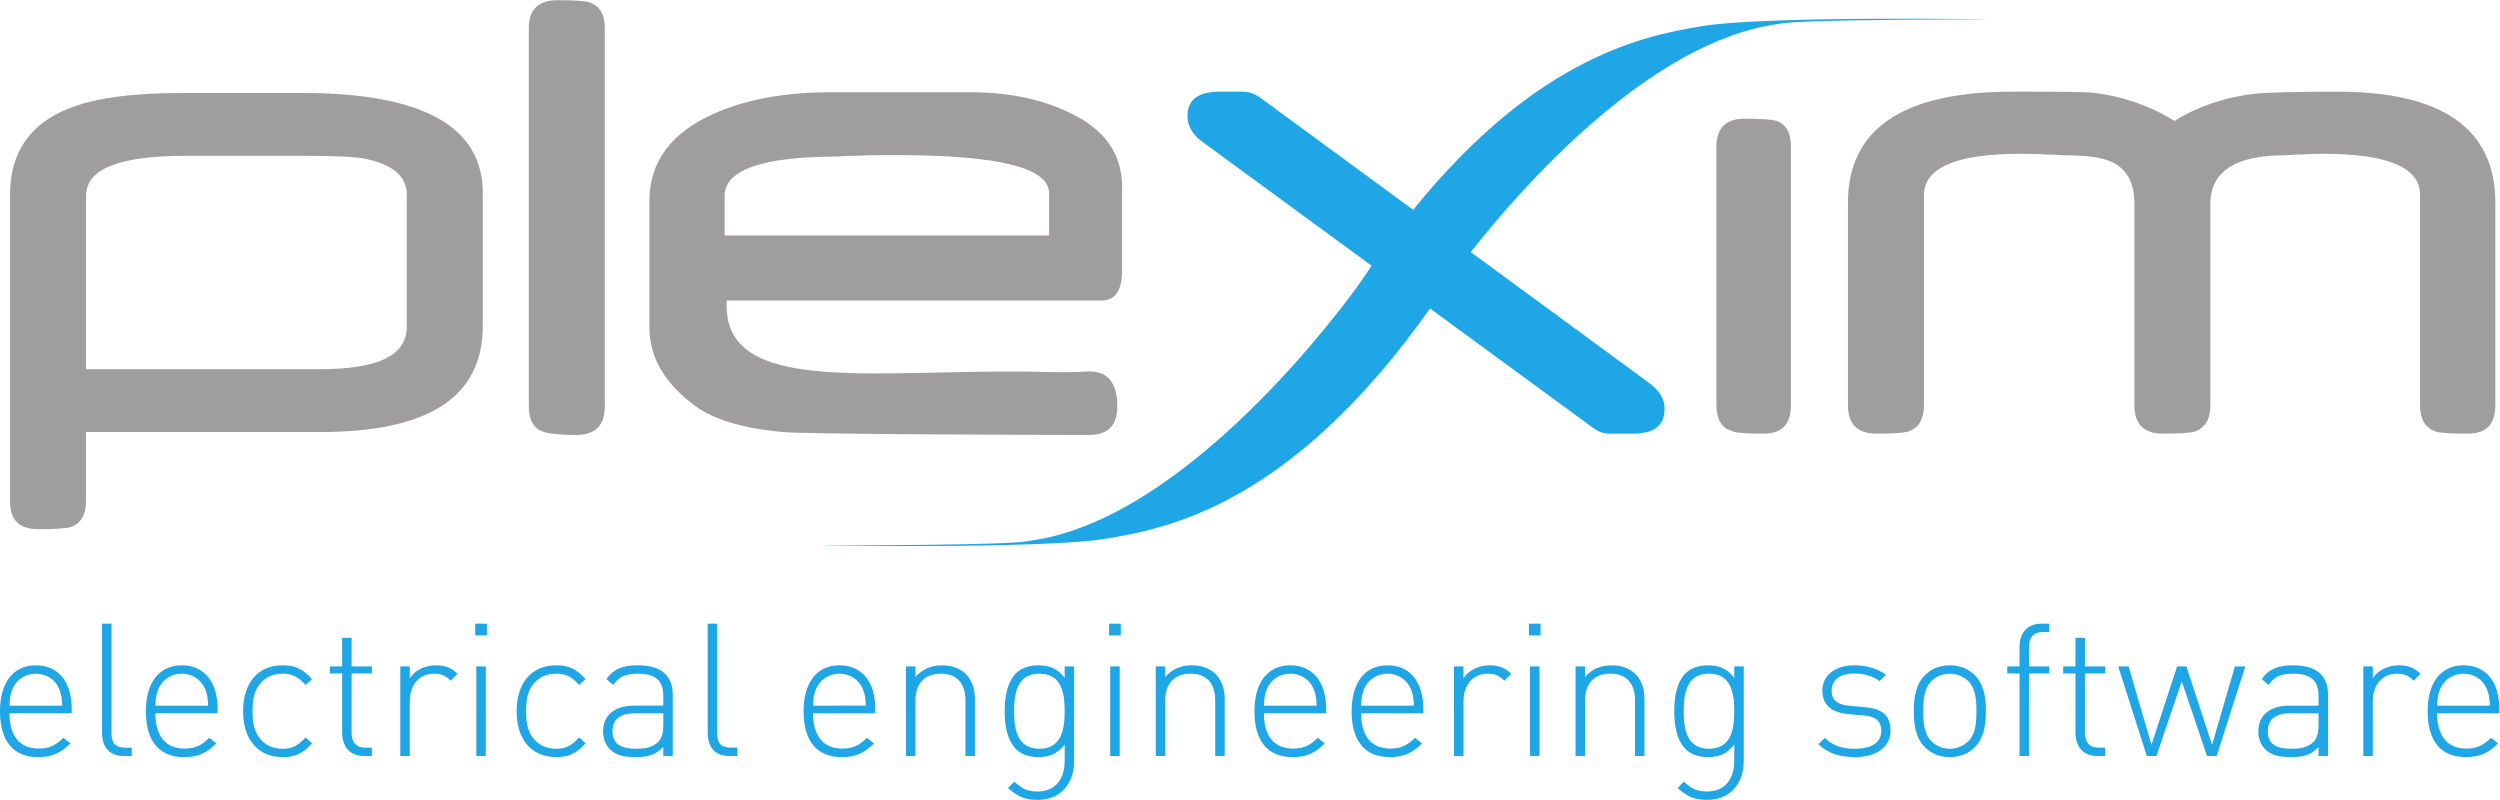
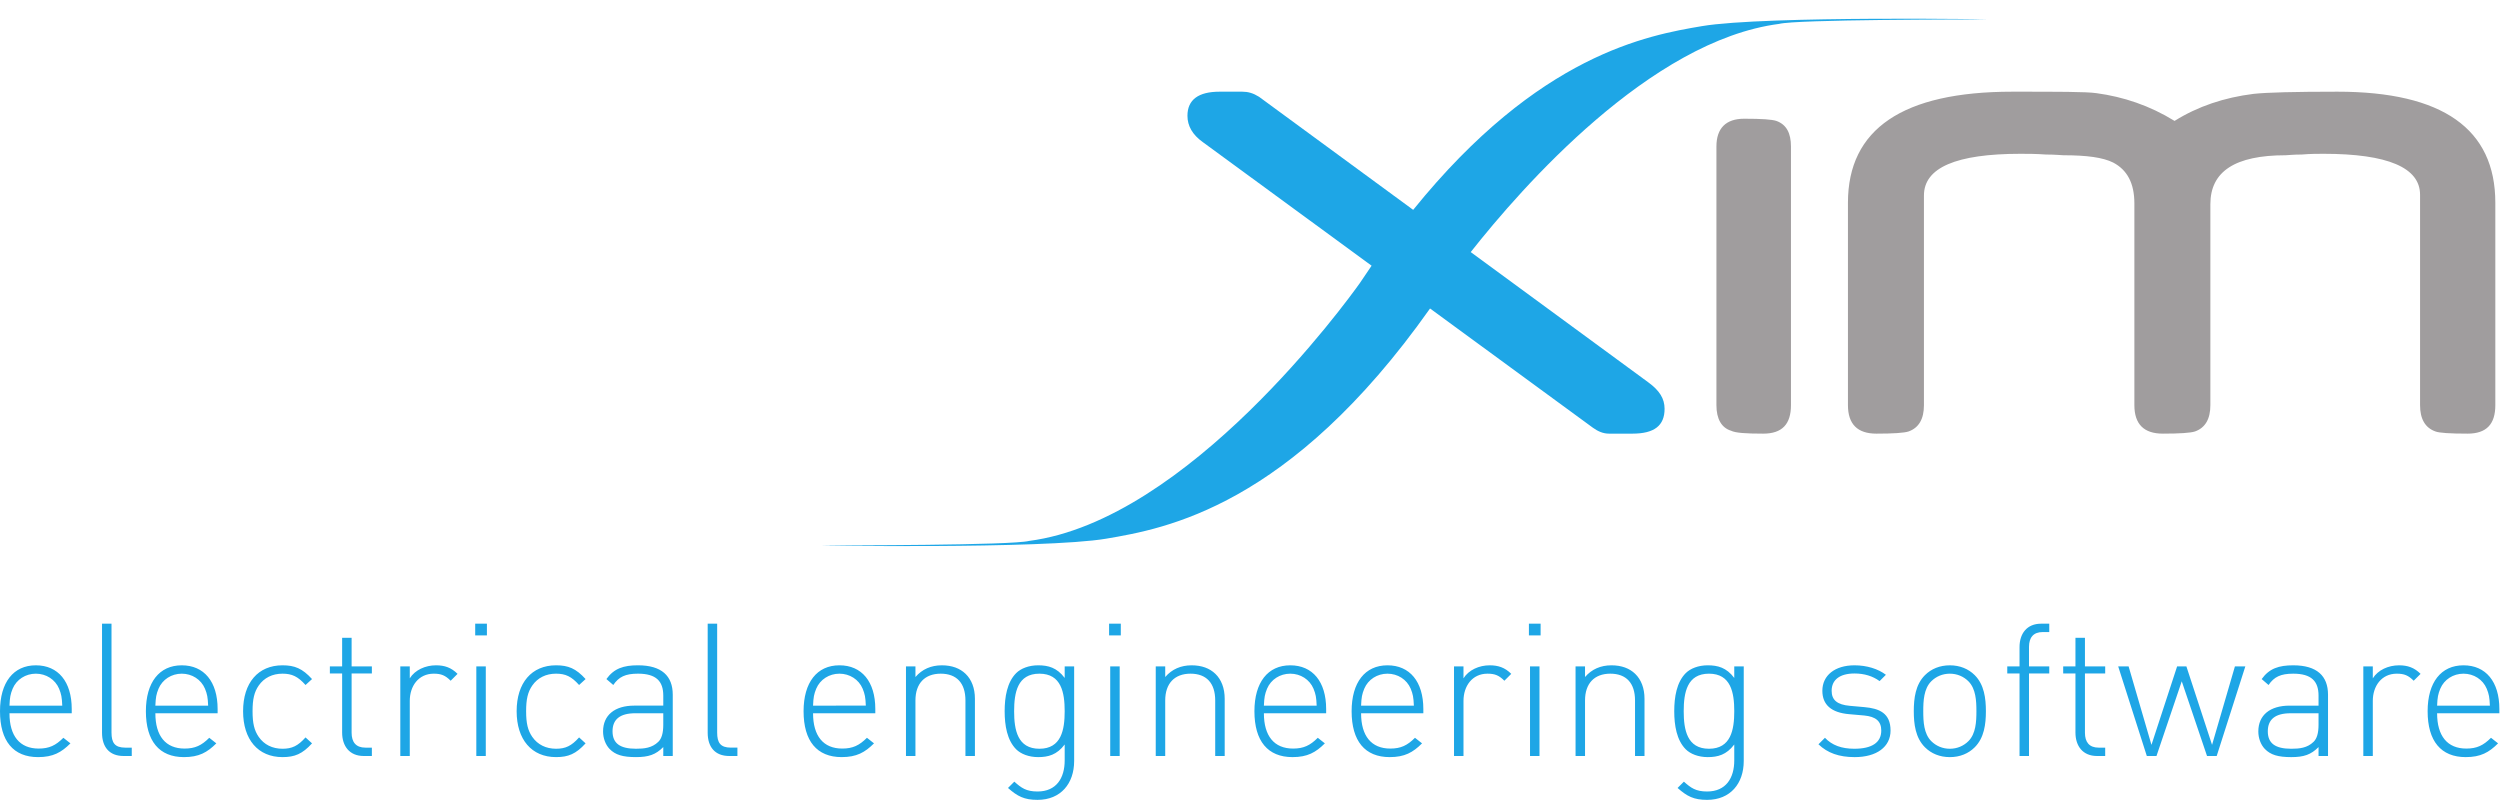
<svg xmlns="http://www.w3.org/2000/svg" version="1.1" id="svg2405" xml:space="preserve" width="1181.667" height="378.067" viewBox="0 0 1181.667 378.067">
  <g id="g2413" transform="matrix(1.333,0,0,-1.333,0,378.067)">
    <g id="g2415" transform="scale(0.1)">
      <path d="m 254.363,307.09 v 15.16 c 0,96.871 -48.117,154.84 -127.195,154.84 C 47.441,477.09 0,416.449 0,314.34 0,208.238 47.441,151.57 135.078,151.57 c 52.738,0 82.399,16.481 114.672,48.762 l -25.043,19.77 c -27.019,-27.012 -50.074,-38.243 -87.641,-38.243 -67.222,0 -103.468,44.84 -103.468,125.231 z m -33.601,27.012 H 33.598 c 1.332,30.339 3.301,40.199 11.207,59.98 13.832,32.93 46.129,53.359 82.363,53.359 36.273,0 68.559,-20.429 82.402,-53.359 7.907,-19.781 9.868,-29.641 11.192,-59.98 M 467.219,155.531 v 29.629 h -23.078 c -37.547,0 -48.743,17.789 -48.743,53.379 V 624.691 H 361.773 V 237.91 c 0,-49.43 25.04,-82.379 76.446,-82.379 z M 771.645,307.09 v 15.16 c 0,96.871 -48.106,154.84 -127.165,154.84 -79.746,0 -127.183,-60.641 -127.183,-162.75 0,-106.102 47.437,-162.77 135.074,-162.77 52.731,0 82.402,16.481 114.656,48.762 l -25.031,19.77 c -27.016,-27.012 -50.07,-38.243 -87.637,-38.243 -67.211,0 -103.464,44.84 -103.464,125.231 z m -33.598,27.012 H 550.895 c 1.332,30.339 3.277,40.199 11.199,59.98 13.836,32.93 46.133,53.359 82.386,53.359 36.235,0 68.54,-20.429 82.379,-53.359 7.914,-19.781 9.856,-29.641 11.188,-59.98 m 368.383,-133.77 -23.08,21.098 c -27.03,-30.309 -48.12,-40.2 -81.71,-40.2 -35.593,0 -65.245,14.481 -84.343,42.149 -15.832,23.09 -21.77,48.133 -21.77,90.961 0,42.808 5.938,67.89 21.77,90.941 19.098,27.649 48.75,42.16 84.343,42.16 33.59,0 54.68,-9.882 81.71,-40.171 l 23.08,21.05 c -34.28,37.578 -61.3,48.77 -104.79,48.77 -86.308,0 -139.702,-61.93 -139.702,-162.75 0,-100.84 53.394,-162.77 139.702,-162.77 43.49,0 70.51,11.192 104.79,48.762 m 212.17,-44.801 v 29.629 h -23.05 c -33.62,0 -48.78,19.781 -48.78,52.75 v 210.199 h 71.83 v 25.039 h -71.83 v 101.481 h -33.6 V 473.148 h -43.49 v -25.039 h 43.49 v -209.57 c 0,-48.129 26.36,-83.008 76.45,-83.008 z m 303.79,291.25 c -22.4,22.399 -46.13,30.309 -76.44,30.309 -37.56,0 -74.46,-16.461 -92.93,-46.129 v 42.187 h -33.6 V 155.531 h 33.6 v 195.68 c 0,51.43 30.31,96.23 85.02,96.23 26.36,0 40.86,-5.953 59.96,-25.05 z m 104.12,177.91 h -41.52 v -41.5 h 41.52 z m -3.96,-151.543 h -33.59 V 155.531 h 33.59 z m 353.87,-272.816 -23.05,21.098 c -27.03,-30.309 -48.13,-40.2 -81.72,-40.2 -35.59,0 -65.23,14.481 -84.36,42.149 -15.82,23.09 -21.75,48.133 -21.75,90.961 0,42.808 5.93,67.89 21.75,90.941 19.13,27.649 48.77,42.16 84.36,42.16 33.59,0 54.69,-9.882 81.72,-40.171 l 23.05,21.05 c -34.26,37.578 -61.29,48.77 -104.77,48.77 -86.33,0 -139.71,-61.93 -139.71,-162.75 0,-100.84 53.38,-162.77 139.71,-162.77 43.48,0 70.51,11.192 104.77,48.762 m 309.06,-44.801 v 217.457 c 0,66.543 -39.53,104.102 -123.24,104.102 -51.39,0 -85,-11.192 -112.03,-48.77 l 24.39,-21.05 c 19.77,28.96 42.85,40.171 87.64,40.171 64.61,0 89.64,-27.011 89.64,-77.75 v -35.589 h -102.83 c -69.16,0 -110.68,-33.571 -110.68,-91.622 0,-23.71 8.57,-46.769 23.05,-61.91 20.45,-21.09 46.77,-29 93.59,-29 44.8,0 69.84,8.551 96.87,35.578 v -31.617 z m -33.6,110.699 c 0,-29.679 -5.93,-49.41 -17.79,-60.621 -22.42,-21.757 -50.1,-24.379 -79.08,-24.379 -57.32,0 -83.05,19.731 -83.05,61.942 0,42.16 26.37,63.918 81.06,63.918 h 98.86 z m 262.91,-110.699 v 29.629 h -23.06 c -37.56,0 -48.75,17.789 -48.75,53.379 v 386.152 h -33.61 V 237.91 c 0,-49.43 25.03,-82.379 76.42,-82.379 z m 488.93,151.559 v 15.16 c 0,96.871 -48.07,154.84 -127.17,154.84 -79.72,0 -127.18,-60.641 -127.18,-162.75 0,-106.102 47.46,-162.77 135.11,-162.77 52.72,0 82.37,16.481 114.65,48.762 l -25.04,19.77 c -27.01,-27.012 -50.08,-38.243 -87.65,-38.243 -67.21,0 -103.44,44.84 -103.44,125.231 z m -33.59,27.012 H 2883 c 1.29,30.339 3.28,40.199 11.19,59.98 13.85,32.93 46.13,53.359 82.36,53.359 36.23,0 68.58,-20.429 82.39,-53.359 7.91,-19.781 9.88,-29.641 11.19,-59.98 M 3456.96,155.531 V 358.5 c 0,37.559 -11.87,67.871 -32.97,88.281 -20.41,19.77 -48.75,30.309 -84.33,30.309 -38.22,0 -69.87,-13.852 -93.6,-41.5 v 37.558 h -33.59 V 155.531 h 33.59 v 197.008 c 0,60 32.95,94.902 89.63,94.902 56.68,0 87.66,-33.609 87.66,-94.902 V 155.531 Z m 351.86,-17.812 v 335.429 h -33.58 v -40.839 c -27.67,36.871 -58.67,44.781 -94.23,44.781 -32.95,0 -61.29,-11.192 -77.78,-27.668 -32.28,-32.293 -40.86,-84.981 -40.86,-135.082 0,-50.102 8.58,-102.809 40.86,-135.102 16.49,-16.476 44.83,-27.668 77.78,-27.668 35.56,0 66.56,7.91 94.23,44.782 v -56.641 c 0,-62.602 -29.64,-110.063 -96.21,-110.063 -40.19,0 -57.3,12.524 -82.38,34.922 L 3574.23,42.172 C 3607.86,12.5 3631.57,0 3679.03,0 c 82.39,0 129.79,58.012 129.79,137.719 m -33.58,176.621 c 0,-65.879 -11.85,-133.11 -89.61,-133.11 -77.77,0 -89.64,67.231 -89.64,133.11 0,65.898 11.87,133.101 89.64,133.101 77.76,0 89.61,-67.203 89.61,-133.101 m 199.03,310.351 h -41.55 v -41.5 h 41.55 z m -3.99,-151.543 h -33.59 V 155.531 h 33.59 z M 4342.63,155.531 V 358.5 c 0,37.559 -11.9,67.871 -32.97,88.281 -20.41,19.77 -48.79,30.309 -84.36,30.309 -38.22,0 -69.86,-13.852 -93.57,-41.5 v 37.558 h -33.61 V 155.531 h 33.61 v 197.008 c 0,60 32.95,94.902 89.65,94.902 56.64,0 87.61,-33.609 87.61,-94.902 V 155.531 Z m 359.76,151.559 v 15.16 c 0,96.871 -48.1,154.84 -127.18,154.84 -79.71,0 -127.17,-60.641 -127.17,-162.75 0,-106.102 47.46,-162.77 135.08,-162.77 52.69,0 82.38,16.481 114.68,48.762 l -25.06,19.77 c -27.01,-27.012 -50.05,-38.243 -87.63,-38.243 -67.21,0 -103.48,44.84 -103.48,125.231 z m -33.61,27.012 h -187.15 c 1.31,30.339 3.32,40.199 11.21,59.98 13.83,32.93 46.13,53.359 82.37,53.359 36.23,0 68.53,-20.429 82.4,-53.359 7.89,-19.781 9.86,-29.641 11.17,-59.98 m 378.24,-27.012 v 15.16 c 0,96.871 -48.1,154.84 -127.17,154.84 -79.72,0 -127.16,-60.641 -127.16,-162.75 0,-106.102 47.44,-162.77 135.05,-162.77 52.74,0 82.41,16.481 114.69,48.762 l -25.06,19.77 c -26.99,-27.012 -50.04,-38.243 -87.61,-38.243 -67.23,0 -103.5,44.84 -103.5,125.231 z m -33.57,27.012 h -187.19 c 1.35,30.339 3.32,40.199 11.25,59.98 13.83,32.93 46.09,53.359 82.34,53.359 36.25,0 68.52,-20.429 82.39,-53.359 7.91,-19.781 9.86,-29.641 11.21,-59.98 m 345.27,112.679 c -22.38,22.399 -46.09,30.309 -76.41,30.309 -37.55,0 -74.45,-16.461 -92.94,-46.129 v 42.187 h -33.6 V 155.531 h 33.6 v 195.68 c 0,51.43 30.31,96.23 85.03,96.23 26.35,0 40.84,-5.953 59.95,-25.05 z m 104.14,177.91 h -41.5 v -41.5 h 41.5 z m -3.98,-151.543 h -33.6 V 155.531 h 33.6 z M 5831.24,155.531 V 358.5 c 0,37.559 -11.91,67.871 -32.95,88.281 -20.45,19.77 -48.79,30.309 -84.35,30.309 -38.21,0 -69.87,-13.852 -93.6,-41.5 v 37.558 h -33.59 V 155.531 h 33.59 v 197.008 c 0,60 32.95,94.902 89.61,94.902 56.72,0 87.66,-33.609 87.66,-94.902 V 155.531 Z m 351.88,-17.812 v 335.429 h -33.62 v -40.839 c -27.65,36.871 -58.67,44.781 -94.24,44.781 -32.97,0 -61.27,-11.192 -77.75,-27.668 -32.29,-32.293 -40.84,-84.981 -40.84,-135.082 0,-50.102 8.55,-102.809 40.84,-135.102 16.48,-16.476 44.78,-27.668 77.75,-27.668 35.57,0 66.59,7.91 94.24,44.782 v -56.641 c 0,-62.602 -29.65,-110.063 -96.21,-110.063 -40.19,0 -57.32,12.524 -82.4,34.922 L 5948.51,42.172 C 5982.14,12.5 6005.83,0 6053.29,0 c 82.38,0 129.83,58.012 129.83,137.719 M 6149.5,314.34 c 0,-65.879 -11.85,-133.11 -89.65,-133.11 -77.71,0 -89.61,67.231 -89.61,133.11 0,65.898 11.9,133.101 89.61,133.101 77.8,0 89.65,-67.203 89.65,-133.101 m 554.18,-68.539 c 0,61.961 -40.17,78.418 -92.91,83.051 l -51.4,4.589 c -44.81,3.957 -64.58,20.45 -64.58,53.36 0,38.89 28.99,61.308 81.06,61.308 34.92,0 64.59,-9.238 88.96,-26.988 l 22.39,22.359 c -27.68,21.09 -67.87,33.61 -111.35,33.61 -69.22,0 -113.98,-35.602 -113.98,-90.289 0,-49.403 31.6,-77.719 95.52,-83.012 l 52.74,-4.629 c 41.48,-3.922 60.62,-20.41 60.62,-53.359 0,-42.852 -33.61,-64.571 -95.56,-64.571 -45.45,0 -79.11,12.5 -104.13,38.872 l -23.02,-23.051 c 32.26,-30.992 73.12,-45.481 128.49,-45.481 77.74,0 127.15,36.231 127.15,94.231 m 338.07,68.539 c 0,45.469 -5.94,94.238 -39.55,127.832 -22.41,22.398 -52.72,34.918 -88.28,34.918 -35.59,0 -65.92,-12.52 -88.32,-34.918 -33.64,-33.594 -39.54,-82.363 -39.54,-127.832 0,-45.488 5.9,-94.238 39.54,-127.828 22.4,-22.43 52.73,-34.942 88.32,-34.942 35.56,0 65.87,12.512 88.28,34.942 33.61,33.59 39.55,82.34 39.55,127.828 m -33.62,0 c 0,-36.899 -1.97,-79.75 -28.34,-106.102 -17.1,-17.117 -40.21,-27.008 -65.87,-27.008 -25.73,0 -48.79,9.891 -65.92,27.008 -26.39,26.352 -28.34,69.203 -28.34,106.102 0,36.871 1.95,79.742 28.34,106.09 17.13,17.129 40.19,27.011 65.92,27.011 25.66,0 48.77,-9.882 65.87,-27.011 26.37,-26.348 28.34,-69.219 28.34,-106.09 m 258.31,133.769 v 25.039 h -71.84 v 69.204 c 0,32.929 15.19,52.687 48.77,52.687 h 23.07 v 29.652 h -28.99 c -50.1,0 -76.44,-34.882 -76.44,-83.011 v -68.532 h -43.48 v -25.039 h 43.48 V 155.531 h 33.59 v 292.578 z m 198.34,-292.578 v 29.629 h -23.07 c -33.61,0 -48.73,19.781 -48.73,52.75 v 210.199 h 71.8 v 25.039 h -71.8 v 101.481 h -33.65 V 473.148 h -43.48 v -25.039 h 43.48 v -209.57 c 0,-48.129 26.38,-83.008 76.46,-83.008 z m 496.87,317.617 h -36.91 l -81.04,-278.07 -90.96,278.07 h -32.95 l -90.93,-278.07 -81.04,278.07 h -36.91 l 101.48,-317.617 h 34.26 l 89.63,264.899 89.61,-264.899 h 34.28 z m 293.24,-317.617 v 217.457 c 0,66.543 -39.55,104.102 -123.22,104.102 -51.41,0 -85.02,-11.192 -112.01,-48.77 l 24.37,-21.05 c 19.77,28.96 42.82,40.171 87.64,40.171 64.55,0 89.61,-27.011 89.61,-77.75 v -35.589 h -102.79 c -69.18,0 -110.73,-33.571 -110.73,-91.622 0,-23.71 8.58,-46.769 23.07,-61.91 20.43,-21.09 46.8,-29 93.59,-29 44.81,0 69.85,8.551 96.86,35.578 v -31.617 z m -33.61,110.699 c 0,-29.679 -5.94,-49.41 -17.79,-60.621 -22.41,-21.757 -50.08,-24.379 -79.07,-24.379 -57.34,0 -83.04,19.731 -83.04,61.942 0,42.16 26.34,63.918 81.05,63.918 h 98.85 z m 361.8,180.551 c -22.41,22.399 -46.14,30.309 -76.47,30.309 -37.56,0 -74.47,-16.461 -92.91,-46.129 v 42.187 h -33.63 V 155.531 h 33.63 v 195.68 c 0,51.43 30.31,96.23 85,96.23 26.37,0 40.86,-5.953 59.98,-25.05 z M 8862.47,307.09 v 15.16 c 0,96.871 -48.1,154.84 -127.19,154.84 -79.74,0 -127.18,-60.641 -127.18,-162.75 0,-106.102 47.44,-162.77 135.09,-162.77 52.72,0 82.39,16.481 114.69,48.762 l -25.06,19.77 c -27.03,-27.012 -50.08,-38.243 -87.65,-38.243 -67.21,0 -103.48,44.84 -103.48,125.231 z m -33.61,27.012 h -187.17 c 1.33,30.339 3.32,40.199 11.25,59.98 13.83,32.93 46.09,53.359 82.34,53.359 36.25,0 68.56,-20.429 82.39,-53.359 7.91,-19.781 9.88,-29.641 11.19,-59.98" style="fill:#1ea6e6;fill-opacity:1;fill-rule:nonzero;stroke:none" id="path2417" />
      <path d="m 6350.54,1399.61 v 917.17 c 0,46.65 -15.53,77.74 -51.82,90.69 -15.55,5.17 -51.82,7.75 -113.98,7.75 -64.79,0 -98.5,-33.67 -98.5,-98.44 v -917.17 c 0,-49.2 18.14,-80.29 51.86,-90.68 15.54,-7.78 51.79,-10.37 113.98,-10.37 67.36,0 98.46,33.69 98.46,101.05 m 2497.59,0 v 717.7 c 0,261.66 -186.54,393.8 -559.62,393.8 -150.3,0 -251.31,-2.58 -297.97,-7.77 -103.64,-12.98 -196.9,-44.07 -279.81,-95.87 -88.08,54.39 -181.36,85.51 -277.22,98.44 -36.29,5.2 -134.73,5.2 -297.95,5.2 -388.64,0 -582.97,-132.14 -582.97,-393.8 v -717.7 c 0,-67.36 33.71,-101.05 101.03,-101.05 59.61,0 98.5,2.59 114.05,7.79 36.25,12.97 54.39,44.06 54.39,93.26 v 743.57 c 0,98.46 113.98,147.68 342.01,147.68 25.9,0 54.4,0 90.67,-2.57 33.67,0 54.41,-2.58 62.16,-2.58 82.93,0 139.91,-7.8 176.22,-25.92 49.21,-25.92 75.13,-72.57 75.13,-145.11 v -715.07 c 0,-67.36 33.67,-101.05 101,-101.05 59.59,0 98.47,2.59 114.02,7.79 36.27,12.97 54.42,44.06 54.42,93.26 v 712.5 c 0,116.59 88.08,173.6 266.83,173.6 7.81,0 25.92,2.58 57.03,2.58 31.08,2.57 56.99,2.57 77.72,2.57 227.99,0 341.99,-49.22 341.99,-145.06 v -746.19 c 0,-49.2 18.14,-80.29 54.43,-93.26 12.93,-5.2 51.8,-7.79 113.99,-7.79 67.36,0 98.45,33.69 98.45,101.05" style="fill:#a09d9e;fill-opacity:1;fill-rule:nonzero;stroke:none" id="path2419" />
-       <path d="m 1711.88,1680 v 471.54 c 0,235.77 -212.44,354.96 -639.92,354.96 H 647.043 c -178.785,0 -310.895,-18.12 -401.582,-54.42 C 105.535,2397.68 35.594,2294.05 35.594,2146.36 V 1058.21 c 0,-67.39 33.688,-98.46 101.027,-98.46 59.59,0 98.477,2.559 114.016,7.75 33.679,10.352 54.414,41.47 54.414,90.71 v 246.11 h 831.669 c 383.45,0 575.16,124.35 575.16,375.68 m -269.45,-2.58 c 0,-101.05 -101.04,-150.27 -305.71,-150.27 H 305.051 v 614.05 c 0,95.83 116.574,142.48 352.351,142.48 h 417.138 c 106.23,0 178.78,-2.58 220.21,-10.38 98.46,-20.72 147.68,-62.16 147.68,-126.94 z M 2144.56,1395 v 1342.07 c 0,49.22 -18.12,77.74 -54.43,90.69 -15.53,5.17 -51.8,7.77 -113.97,7.77 -67.38,0 -101.05,-33.69 -101.05,-98.46 V 1395 c 0,-49.22 18.12,-80.31 54.39,-90.68 15.55,-5.18 51.82,-10.37 114.01,-10.37 67.38,0 101.05,33.69 101.05,101.05 m 1834.32,484.5 v 292.79 c 0,119.16 -62.17,207.25 -191.72,266.84 -98.48,46.62 -212.46,69.94 -347.19,69.94 h -497.44 c -160.65,0 -297.97,-25.89 -409.36,-75.12 -152.85,-67.36 -230.6,-171 -230.6,-310.93 v -445.6 c 0,-103.65 49.24,-191.75 147.67,-269.47 69.97,-56.99 178.77,-90.68 326.47,-103.63 57.01,-7.75 913.1,-10.37 1086.72,-10.37 64.76,0 98.44,33.69 98.44,101.05 0,82.93 -33.68,124.36 -98.44,124.36 -12.95,0 -33.69,-2.58 -64.81,-2.58 -31.09,0 -54.41,-0.55 -72.54,0 -589.98,18.22 -1171.42,-99.12 -1148.86,253.91 h 1329.12 c 49.22,0 72.54,36.24 72.54,108.81 m -259.07,121.76 H 2569.42 v 139.94 c 0,93.26 134.73,139.9 404.18,139.9 -5.15,0 15.55,2.58 62.19,2.58 49.22,2.57 95.84,2.57 139.9,2.57 362.74,0 544.12,-44.04 544.12,-134.71 v -150.28" style="fill:#a09d9e;fill-opacity:1;fill-rule:nonzero;stroke:none" id="path2421" />
      <path d="m 6034.99,2743.57 c -191.25,-32.49 -578.05,-99.37 -1024.03,-651.51 l -546.52,400.92 c -20.7,12.95 -38.84,18.13 -59.59,18.13 h -80.29 c -75.14,0 -114,-28.5 -114,-85.51 0,-36.25 18.16,-67.35 54.41,-93.27 l 598.56,-438.26 c -13.87,-20.1 -27.78,-40.6 -41.72,-61.7 -46.9,-65.95 -609.16,-840.819 -1172.78,-914.179 -60.23,-15.82 -662.83,-15.82 -732.38,-15.82 -69.53,0 783.83,-13.949 1005.88,23.77 208.81,35.449 650.66,111.969 1148.22,816.199 l 577.76,-423.02 c 18.14,-12.99 36.27,-20.76 56.99,-20.76 h 82.91 c 77.71,0 114,28.49 114,88.08 0,36.29 -18.14,64.81 -56.99,93.26 l -630.4,462.47 c 181.74,230.51 637.14,749.71 1093.47,809.12 60.25,15.87 662.85,15.87 732.38,15.87 69.55,0 -783.83,13.9 -1005.88,-23.79" style="fill:#1ea6e6;fill-opacity:1;fill-rule:nonzero;stroke:none" id="path2423" />
    </g>
  </g>
</svg>